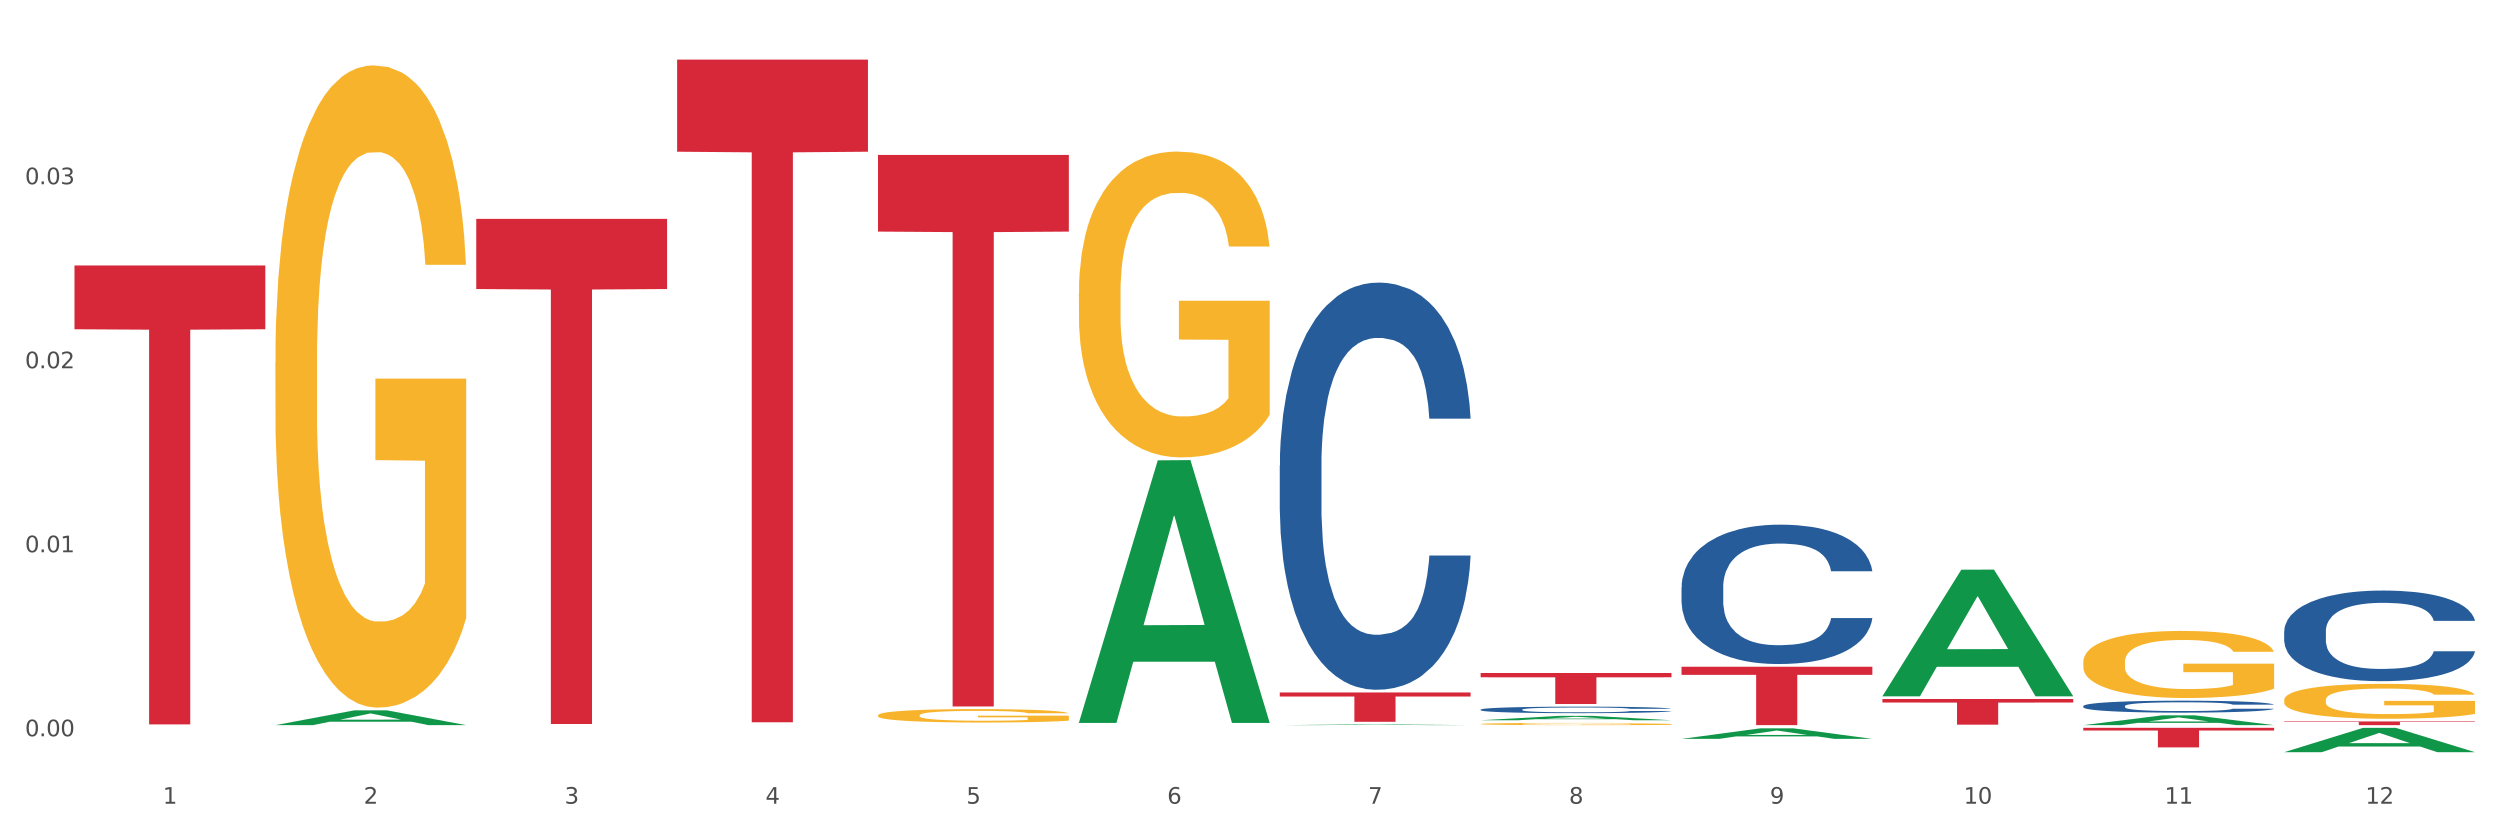
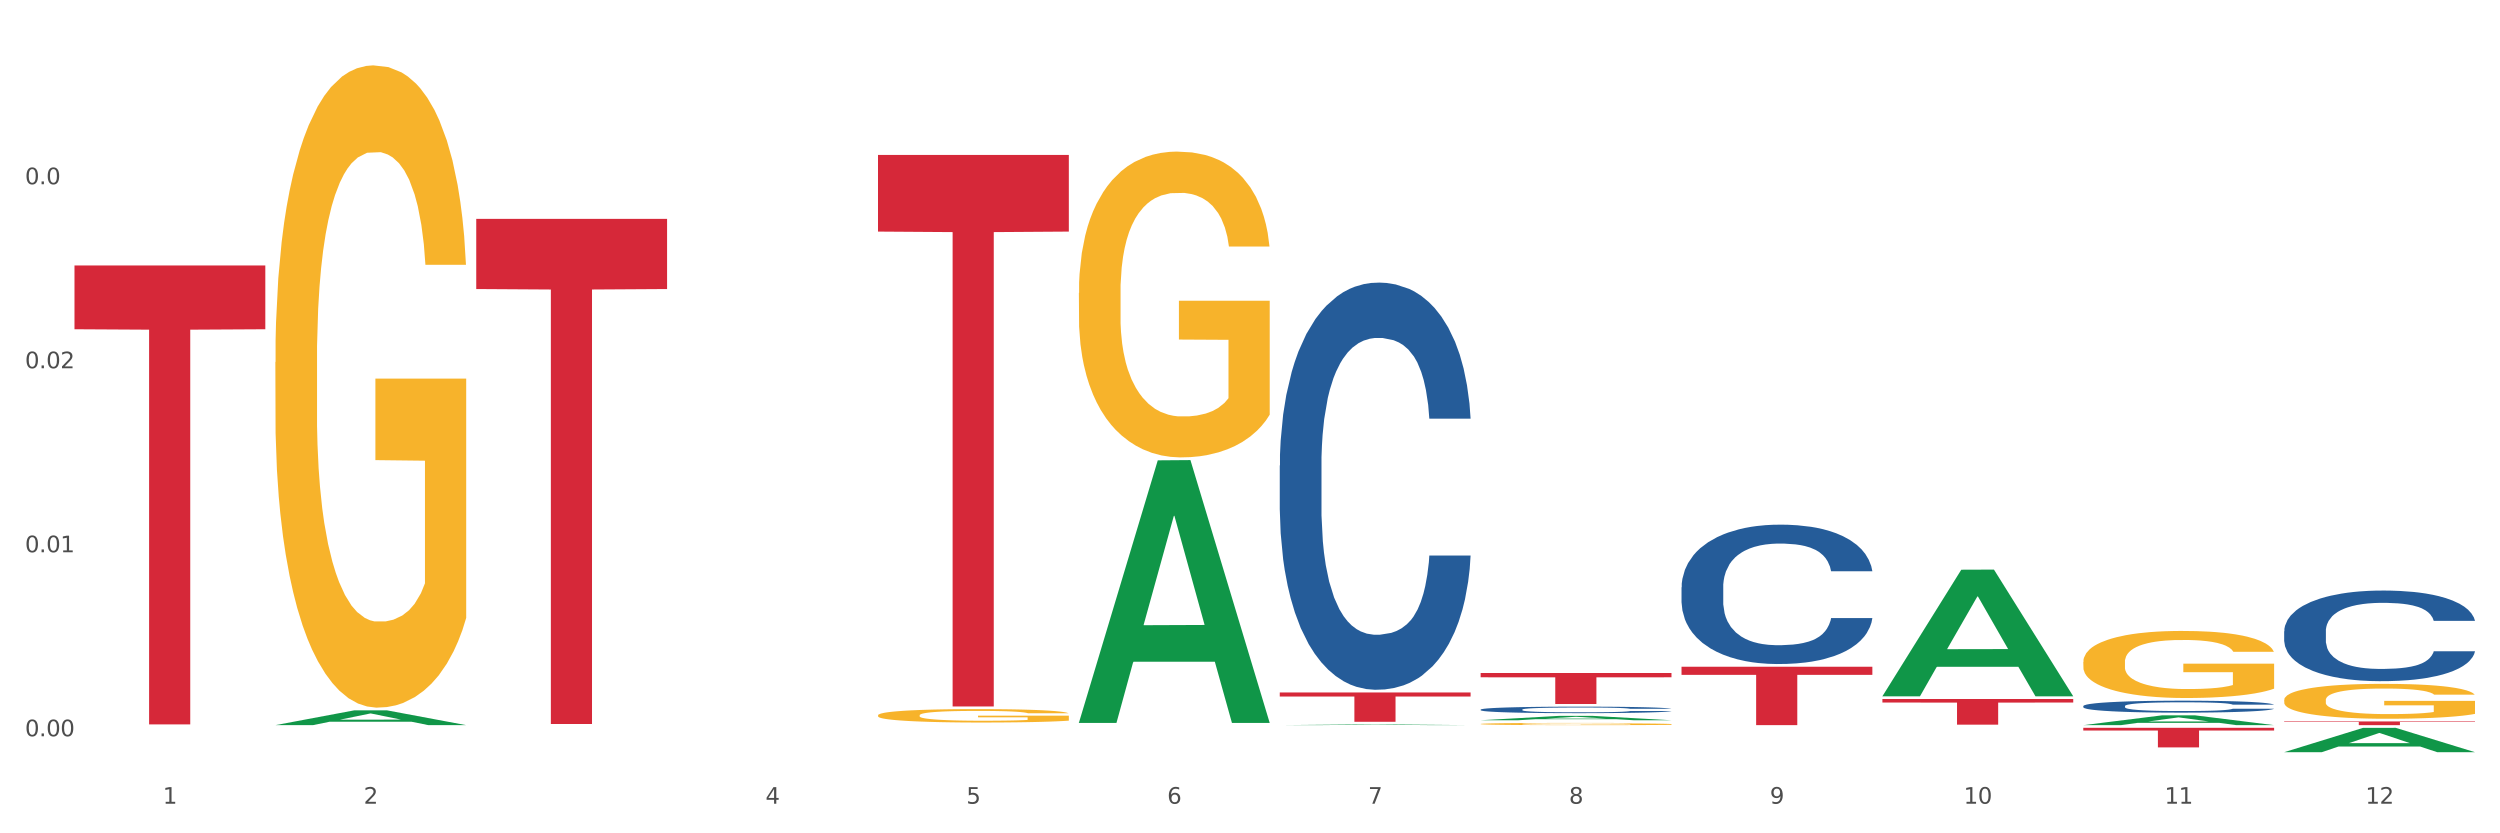
<svg xmlns="http://www.w3.org/2000/svg" xmlns:xlink="http://www.w3.org/1999/xlink" width="1080pt" height="360pt" viewBox="0 0 1080 360" version="1.1">
  <rect x="0" y="0" width="1080" height="360" fill="#333333" stroke="none" />
  <defs>
    <style type="text/css">*{stroke-linejoin: round; stroke-linecap: butt}</style>
  </defs>
  <g id="figure_1">
    <g id="patch_1">
      <path d="M 0 360  L 1080 360  L 1080 0  L 0 0  z " style="fill: #ffffff; stroke: #ffffff; stroke-linejoin: miter" />
    </g>
    <g id="axes_1">
      <g id="matplotlib.axis_1">
        <g id="xtick_1">
          <g id="text_1">
            <g style="fill: #4d4d4d" transform="translate(70.342 347.204) scale(0.096 -0.096)">
              <defs>
                <path id="DejaVuSans-31" d="M 794 531  L 1825 531  L 1825 4091  L 703 3866  L 703 4441  L 1819 4666  L 2450 4666  L 2450 531  L 3481 531  L 3481 0  L 794 0  L 794 531  z " transform="scale(0.016)" />
              </defs>
              <use xlink:href="#DejaVuSans-31" />
            </g>
          </g>
        </g>
        <g id="xtick_2">
          <g id="text_2">
            <g style="fill: #4d4d4d" transform="translate(157.122 347.204) scale(0.096 -0.096)">
              <defs>
                <path id="DejaVuSans-32" d="M 1228 531  L 3431 531  L 3431 0  L 469 0  L 469 531  Q 828 903 1448 1529  Q 2069 2156 2228 2338  Q 2531 2678 2651 2914  Q 2772 3150 2772 3378  Q 2772 3750 2511 3984  Q 2250 4219 1831 4219  Q 1534 4219 1204 4116  Q 875 4013 500 3803  L 500 4441  Q 881 4594 1212 4672  Q 1544 4750 1819 4750  Q 2544 4750 2975 4387  Q 3406 4025 3406 3419  Q 3406 3131 3298 2873  Q 3191 2616 2906 2266  Q 2828 2175 2409 1742  Q 1991 1309 1228 531  z " transform="scale(0.016)" />
              </defs>
              <use xlink:href="#DejaVuSans-32" />
            </g>
          </g>
        </g>
        <g id="xtick_3">
          <g id="text_3">
            <g style="fill: #4d4d4d" transform="translate(243.902 347.204) scale(0.096 -0.096)">
              <defs>
-                 <path id="DejaVuSans-33" d="M 2597 2516  Q 3050 2419 3304 2112  Q 3559 1806 3559 1356  Q 3559 666 3084 287  Q 2609 -91 1734 -91  Q 1441 -91 1130 -33  Q 819 25 488 141  L 488 750  Q 750 597 1062 519  Q 1375 441 1716 441  Q 2309 441 2620 675  Q 2931 909 2931 1356  Q 2931 1769 2642 2001  Q 2353 2234 1838 2234  L 1294 2234  L 1294 2753  L 1863 2753  Q 2328 2753 2575 2939  Q 2822 3125 2822 3475  Q 2822 3834 2567 4026  Q 2313 4219 1838 4219  Q 1578 4219 1281 4162  Q 984 4106 628 3988  L 628 4550  Q 988 4650 1302 4700  Q 1616 4750 1894 4750  Q 2613 4750 3031 4423  Q 3450 4097 3450 3541  Q 3450 3153 3228 2886  Q 3006 2619 2597 2516  z " transform="scale(0.016)" />
-               </defs>
+                 </defs>
              <use xlink:href="#DejaVuSans-33" />
            </g>
          </g>
        </g>
        <g id="xtick_4">
          <g id="text_4">
            <g style="fill: #4d4d4d" transform="translate(330.683 347.204) scale(0.096 -0.096)">
              <defs>
                <path id="DejaVuSans-34" d="M 2419 4116  L 825 1625  L 2419 1625  L 2419 4116  z M 2253 4666  L 3047 4666  L 3047 1625  L 3713 1625  L 3713 1100  L 3047 1100  L 3047 0  L 2419 0  L 2419 1100  L 313 1100  L 313 1709  L 2253 4666  z " transform="scale(0.016)" />
              </defs>
              <use xlink:href="#DejaVuSans-34" />
            </g>
          </g>
        </g>
        <g id="xtick_5">
          <g id="text_5">
            <g style="fill: #4d4d4d" transform="translate(417.463 347.204) scale(0.096 -0.096)">
              <defs>
                <path id="DejaVuSans-35" d="M 691 4666  L 3169 4666  L 3169 4134  L 1269 4134  L 1269 2991  Q 1406 3038 1543 3061  Q 1681 3084 1819 3084  Q 2600 3084 3056 2656  Q 3513 2228 3513 1497  Q 3513 744 3044 326  Q 2575 -91 1722 -91  Q 1428 -91 1123 -41  Q 819 9 494 109  L 494 744  Q 775 591 1075 516  Q 1375 441 1709 441  Q 2250 441 2565 725  Q 2881 1009 2881 1497  Q 2881 1984 2565 2268  Q 2250 2553 1709 2553  Q 1456 2553 1204 2497  Q 953 2441 691 2322  L 691 4666  z " transform="scale(0.016)" />
              </defs>
              <use xlink:href="#DejaVuSans-35" />
            </g>
          </g>
        </g>
        <g id="xtick_6">
          <g id="text_6">
            <g style="fill: #4d4d4d" transform="translate(504.243 347.204) scale(0.096 -0.096)">
              <defs>
                <path id="DejaVuSans-36" d="M 2113 2584  Q 1688 2584 1439 2293  Q 1191 2003 1191 1497  Q 1191 994 1439 701  Q 1688 409 2113 409  Q 2538 409 2786 701  Q 3034 994 3034 1497  Q 3034 2003 2786 2293  Q 2538 2584 2113 2584  z M 3366 4563  L 3366 3988  Q 3128 4100 2886 4159  Q 2644 4219 2406 4219  Q 1781 4219 1451 3797  Q 1122 3375 1075 2522  Q 1259 2794 1537 2939  Q 1816 3084 2150 3084  Q 2853 3084 3261 2657  Q 3669 2231 3669 1497  Q 3669 778 3244 343  Q 2819 -91 2113 -91  Q 1303 -91 875 529  Q 447 1150 447 2328  Q 447 3434 972 4092  Q 1497 4750 2381 4750  Q 2619 4750 2861 4703  Q 3103 4656 3366 4563  z " transform="scale(0.016)" />
              </defs>
              <use xlink:href="#DejaVuSans-36" />
            </g>
          </g>
        </g>
        <g id="xtick_7">
          <g id="text_7">
            <g style="fill: #4d4d4d" transform="translate(591.024 347.204) scale(0.096 -0.096)">
              <defs>
                <path id="DejaVuSans-37" d="M 525 4666  L 3525 4666  L 3525 4397  L 1831 0  L 1172 0  L 2766 4134  L 525 4134  L 525 4666  z " transform="scale(0.016)" />
              </defs>
              <use xlink:href="#DejaVuSans-37" />
            </g>
          </g>
        </g>
        <g id="xtick_8">
          <g id="text_8">
            <g style="fill: #4d4d4d" transform="translate(677.804 347.204) scale(0.096 -0.096)">
              <defs>
                <path id="DejaVuSans-38" d="M 2034 2216  Q 1584 2216 1326 1975  Q 1069 1734 1069 1313  Q 1069 891 1326 650  Q 1584 409 2034 409  Q 2484 409 2743 651  Q 3003 894 3003 1313  Q 3003 1734 2745 1975  Q 2488 2216 2034 2216  z M 1403 2484  Q 997 2584 770 2862  Q 544 3141 544 3541  Q 544 4100 942 4425  Q 1341 4750 2034 4750  Q 2731 4750 3128 4425  Q 3525 4100 3525 3541  Q 3525 3141 3298 2862  Q 3072 2584 2669 2484  Q 3125 2378 3379 2068  Q 3634 1759 3634 1313  Q 3634 634 3220 271  Q 2806 -91 2034 -91  Q 1263 -91 848 271  Q 434 634 434 1313  Q 434 1759 690 2068  Q 947 2378 1403 2484  z M 1172 3481  Q 1172 3119 1398 2916  Q 1625 2713 2034 2713  Q 2441 2713 2670 2916  Q 2900 3119 2900 3481  Q 2900 3844 2670 4047  Q 2441 4250 2034 4250  Q 1625 4250 1398 4047  Q 1172 3844 1172 3481  z " transform="scale(0.016)" />
              </defs>
              <use xlink:href="#DejaVuSans-38" />
            </g>
          </g>
        </g>
        <g id="xtick_9">
          <g id="text_9">
            <g style="fill: #4d4d4d" transform="translate(764.584 347.204) scale(0.096 -0.096)">
              <defs>
                <path id="DejaVuSans-39" d="M 703 97  L 703 672  Q 941 559 1184 500  Q 1428 441 1663 441  Q 2288 441 2617 861  Q 2947 1281 2994 2138  Q 2813 1869 2534 1725  Q 2256 1581 1919 1581  Q 1219 1581 811 2004  Q 403 2428 403 3163  Q 403 3881 828 4315  Q 1253 4750 1959 4750  Q 2769 4750 3195 4129  Q 3622 3509 3622 2328  Q 3622 1225 3098 567  Q 2575 -91 1691 -91  Q 1453 -91 1209 -44  Q 966 3 703 97  z M 1959 2075  Q 2384 2075 2632 2365  Q 2881 2656 2881 3163  Q 2881 3666 2632 3958  Q 2384 4250 1959 4250  Q 1534 4250 1286 3958  Q 1038 3666 1038 3163  Q 1038 2656 1286 2365  Q 1534 2075 1959 2075  z " transform="scale(0.016)" />
              </defs>
              <use xlink:href="#DejaVuSans-39" />
            </g>
          </g>
        </g>
        <g id="xtick_10">
          <g id="text_10">
            <g style="fill: #4d4d4d" transform="translate(848.311 347.204) scale(0.096 -0.096)">
              <defs>
                <path id="DejaVuSans-30" d="M 2034 4250  Q 1547 4250 1301 3770  Q 1056 3291 1056 2328  Q 1056 1369 1301 889  Q 1547 409 2034 409  Q 2525 409 2770 889  Q 3016 1369 3016 2328  Q 3016 3291 2770 3770  Q 2525 4250 2034 4250  z M 2034 4750  Q 2819 4750 3233 4129  Q 3647 3509 3647 2328  Q 3647 1150 3233 529  Q 2819 -91 2034 -91  Q 1250 -91 836 529  Q 422 1150 422 2328  Q 422 3509 836 4129  Q 1250 4750 2034 4750  z " transform="scale(0.016)" />
              </defs>
              <use xlink:href="#DejaVuSans-31" />
              <use xlink:href="#DejaVuSans-30" transform="translate(63.623 0)" />
            </g>
          </g>
        </g>
        <g id="xtick_11">
          <g id="text_11">
            <g style="fill: #4d4d4d" transform="translate(935.091 347.204) scale(0.096 -0.096)">
              <use xlink:href="#DejaVuSans-31" />
              <use xlink:href="#DejaVuSans-31" transform="translate(63.623 0)" />
            </g>
          </g>
        </g>
        <g id="xtick_12">
          <g id="text_12">
            <g style="fill: #4d4d4d" transform="translate(1021.871 347.204) scale(0.096 -0.096)">
              <use xlink:href="#DejaVuSans-31" />
              <use xlink:href="#DejaVuSans-32" transform="translate(63.623 0)" />
            </g>
          </g>
        </g>
        <g id="xtick_13" />
        <g id="xtick_14" />
        <g id="xtick_15" />
        <g id="xtick_16" />
        <g id="xtick_17" />
        <g id="xtick_18" />
        <g id="xtick_19" />
        <g id="xtick_20" />
        <g id="xtick_21" />
        <g id="xtick_22" />
        <g id="xtick_23" />
      </g>
      <g id="matplotlib.axis_2">
        <g id="ytick_1">
          <g id="text_13">
            <g style="fill: #4d4d4d" transform="translate(10.8 318.07) scale(0.096 -0.096)">
              <defs>
                <path id="DejaVuSans-2e" d="M 684 794  L 1344 794  L 1344 0  L 684 0  L 684 794  z " transform="scale(0.016)" />
              </defs>
              <use xlink:href="#DejaVuSans-30" />
              <use xlink:href="#DejaVuSans-2e" transform="translate(63.623 0)" />
              <use xlink:href="#DejaVuSans-30" transform="translate(95.41 0)" />
              <use xlink:href="#DejaVuSans-30" transform="translate(159.033 0)" />
            </g>
          </g>
        </g>
        <g id="ytick_2">
          <g id="text_14">
            <g style="fill: #4d4d4d" transform="translate(10.8 238.578) scale(0.096 -0.096)">
              <use xlink:href="#DejaVuSans-30" />
              <use xlink:href="#DejaVuSans-2e" transform="translate(63.623 0)" />
              <use xlink:href="#DejaVuSans-30" transform="translate(95.41 0)" />
              <use xlink:href="#DejaVuSans-31" transform="translate(159.033 0)" />
            </g>
          </g>
        </g>
        <g id="ytick_3">
          <g id="text_15">
            <g style="fill: #4d4d4d" transform="translate(10.8 159.087) scale(0.096 -0.096)">
              <use xlink:href="#DejaVuSans-30" />
              <use xlink:href="#DejaVuSans-2e" transform="translate(63.623 0)" />
              <use xlink:href="#DejaVuSans-30" transform="translate(95.41 0)" />
              <use xlink:href="#DejaVuSans-32" transform="translate(159.033 0)" />
            </g>
          </g>
        </g>
        <g id="ytick_4">
          <g id="text_16">
            <g style="fill: #4d4d4d" transform="translate(10.8 79.596) scale(0.096 -0.096)">
              <use xlink:href="#DejaVuSans-30" />
              <use xlink:href="#DejaVuSans-2e" transform="translate(63.623 0)" />
              <use xlink:href="#DejaVuSans-30" transform="translate(95.41 0)" />
              <use xlink:href="#DejaVuSans-33" transform="translate(159.033 0)" />
            </g>
          </g>
        </g>
        <g id="ytick_5" />
        <g id="ytick_6" />
        <g id="ytick_7" />
        <g id="ytick_8" />
      </g>
      <g id="PolyCollection_1">
        <path d="M 118.955 313.256  L 119.04 313.25  L 153.037 306.869  L 167.145 306.863  L 201.397 313.268  L 185.078 313.268  L 177.684 311.776  L 142.583 311.776  L 142.328 311.801  L 135.189 313.268  L 118.955 313.268  L 118.955 313.256  L 147.002 310.886  L 173.265 310.88  L 160.261 308.228  L 160.091 308.216  L 159.921 308.234  L 146.917 310.88  L 147.002 310.886  L 118.955 313.256  z " clip-path="url(#pc59e3d3c7c)" style="fill: #109648" />
        <path d="M 899.978 314.423  L 982.42 314.423  L 982.42 315.597  L 949.99 315.605  L 949.99 322.874  L 932.213 322.874  L 932.213 315.605  L 899.978 315.597  L 899.978 314.431  L 899.978 314.423  z " clip-path="url(#pc59e3d3c7c)" style="fill: #d62839" />
        <path d="M 813.198 301.959  L 895.639 301.959  L 895.639 303.503  L 863.21 303.513  L 863.21 313.067  L 845.432 313.067  L 845.432 303.513  L 813.198 303.503  L 813.198 301.969  L 813.198 301.959  z " clip-path="url(#pc59e3d3c7c)" style="fill: #d62839" />
        <path d="M 726.418 288.02  L 808.859 288.02  L 808.859 291.529  L 776.429 291.552  L 776.429 313.268  L 758.652 313.268  L 758.652 291.552  L 726.418 291.529  L 726.418 288.044  L 726.418 288.02  z " clip-path="url(#pc59e3d3c7c)" style="fill: #d62839" />
        <path d="M 639.637 290.733  L 722.079 290.733  L 722.079 292.593  L 689.649 292.606  L 689.649 304.116  L 671.872 304.116  L 671.872 292.606  L 639.637 292.593  L 639.637 290.746  L 639.637 290.733  z " clip-path="url(#pc59e3d3c7c)" style="fill: #d62839" />
        <path d="M 552.857 299.146  L 635.298 299.146  L 635.298 300.905  L 602.869 300.917  L 602.869 311.805  L 585.091 311.805  L 585.091 300.917  L 552.857 300.905  L 552.857 299.157  L 552.857 299.146  z " clip-path="url(#pc59e3d3c7c)" style="fill: #d62839" />
        <path d="M 379.296 66.939  L 461.738 66.939  L 461.738 100.046  L 429.308 100.27  L 429.308 305.179  L 411.531 305.179  L 411.531 100.27  L 379.296 100.046  L 379.296 67.162  L 379.296 66.939  z " clip-path="url(#pc59e3d3c7c)" style="fill: #d62839" />
-         <path d="M 292.516 25.759  L 374.957 25.759  L 374.957 65.54  L 342.528 65.809  L 342.528 312.019  L 324.75 312.019  L 324.75 65.809  L 292.516 65.54  L 292.516 26.028  L 292.516 25.759  z " clip-path="url(#pc59e3d3c7c)" style="fill: #d62839" />
        <path d="M 205.736 94.538  L 288.177 94.538  L 288.177 124.864  L 255.747 125.069  L 255.747 312.758  L 237.97 312.758  L 237.97 125.069  L 205.736 124.864  L 205.736 94.743  L 205.736 94.538  z " clip-path="url(#pc59e3d3c7c)" style="fill: #d62839" />
        <path d="M 986.759 311.661  L 1069.2 311.661  L 1069.2 311.885  L 1036.77 311.886  L 1036.77 313.268  L 1018.993 313.268  L 1018.993 311.886  L 986.759 311.885  L 986.759 311.663  L 986.759 311.661  z " clip-path="url(#pc59e3d3c7c)" style="fill: #d62839" />
        <path d="M 32.175 114.682  L 114.616 114.682  L 114.616 142.235  L 82.187 142.421  L 82.187 312.952  L 64.409 312.952  L 64.409 142.421  L 32.175 142.235  L 32.175 114.868  L 32.175 114.682  z " clip-path="url(#pc59e3d3c7c)" style="fill: #d62839" />
        <path d="M 899.978 285.957  L 900.076 285.93  L 900.076 284.977  L 900.27 284.157  L 901.244 282.172  L 902.704 280.532  L 903.774 279.658  L 904.845 278.944  L 906.11 278.229  L 907.668 277.488  L 910.49 276.403  L 912.242 275.848  L 914.384 275.266  L 918.277 274.419  L 921.1 273.942  L 924.02 273.546  L 928.789 273.069  L 931.904 272.858  L 935.213 272.699  L 939.204 272.593  L 942.221 272.566  L 948.84 272.646  L 954.485 272.884  L 957.21 273.069  L 960.714 273.387  L 962.564 273.598  L 965.581 274.022  L 968.696 274.578  L 970.837 275.054  L 974.049 275.954  L 976.482 276.853  L 978.721 277.965  L 979.889 278.732  L 980.765 279.447  L 981.544 280.267  L 982.322 281.564  L 964.802 281.564  L 964.121 280.638  L 963.05 279.764  L 961.493 278.917  L 960.13 278.388  L 957.794 277.727  L 955.653 277.303  L 953.414 276.986  L 950.689 276.721  L 948.548 276.589  L 945.53 276.483  L 939.593 276.509  L 935.602 276.721  L 932.877 276.986  L 931.125 277.224  L 929.568 277.488  L 927.816 277.859  L 925.772 278.415  L 924.312 278.917  L 922.852 279.553  L 921.684 280.188  L 920.613 280.929  L 919.737 281.722  L 919.056 282.543  L 918.472 283.548  L 917.985 285.216  L 917.985 288.841  L 918.18 289.661  L 918.666 290.746  L 919.25 291.567  L 920.224 292.546  L 921.1 293.207  L 922.754 294.16  L 924.604 294.954  L 926.064 295.457  L 927.524 295.88  L 930.054 296.462  L 932.877 296.939  L 935.31 297.23  L 938.62 297.494  L 940.858 297.6  L 942.805 297.653  L 947.574 297.653  L 950.981 297.574  L 954.777 297.388  L 957.697 297.15  L 960.13 296.859  L 962.856 296.383  L 964.608 295.933  L 964.608 290.402  L 943.194 290.376  L 943.194 286.697  L 982.42 286.697  L 982.42 297.494  L 980.765 298.05  L 978.916 298.553  L 976.969 299.003  L 974.049 299.558  L 970.545 300.088  L 967.43 300.458  L 964.121 300.776  L 960.228 301.067  L 955.166 301.331  L 952.052 301.437  L 948.158 301.517  L 943.584 301.543  L 939.593 301.49  L 935.7 301.358  L 931.612 301.12  L 927.621 300.776  L 924.604 300.432  L 921.586 300.008  L 918.374 299.452  L 915.844 298.923  L 913.897 298.447  L 911.756 297.838  L 909.42 297.044  L 907.668 296.33  L 906.11 295.589  L 904.456 294.636  L 903.288 293.816  L 902.12 292.784  L 901.438 292.016  L 900.66 290.826  L 900.076 289.158  L 899.978 285.957  z " clip-path="url(#pc59e3d3c7c)" style="fill: #f7b32b" />
        <path d="M 639.637 312.749  L 639.735 312.748  L 639.735 312.716  L 639.929 312.689  L 640.903 312.623  L 642.363 312.569  L 643.433 312.539  L 644.504 312.516  L 645.769 312.492  L 647.327 312.467  L 650.149 312.431  L 651.901 312.413  L 654.043 312.393  L 657.936 312.365  L 660.759 312.349  L 663.679 312.336  L 668.448 312.32  L 671.563 312.313  L 674.872 312.308  L 678.863 312.304  L 681.88 312.303  L 688.499 312.306  L 694.144 312.314  L 696.869 312.32  L 700.373 312.331  L 702.223 312.338  L 705.24 312.352  L 708.355 312.37  L 710.496 312.386  L 713.708 312.416  L 716.141 312.446  L 718.38 312.483  L 719.548 312.509  L 720.424 312.532  L 721.203 312.56  L 721.981 312.603  L 704.461 312.603  L 703.78 312.572  L 702.709 312.543  L 701.152 312.515  L 699.789 312.497  L 697.453 312.475  L 695.312 312.461  L 693.073 312.45  L 690.348 312.442  L 688.207 312.437  L 685.189 312.434  L 679.252 312.435  L 675.261 312.442  L 672.536 312.45  L 670.784 312.458  L 669.227 312.467  L 667.475 312.48  L 665.431 312.498  L 663.971 312.515  L 662.511 312.536  L 661.343 312.557  L 660.272 312.582  L 659.396 312.608  L 658.715 312.635  L 658.131 312.669  L 657.644 312.724  L 657.644 312.845  L 657.839 312.872  L 658.325 312.909  L 658.909 312.936  L 659.883 312.968  L 660.759 312.99  L 662.413 313.022  L 664.263 313.049  L 665.723 313.065  L 667.183 313.079  L 669.713 313.099  L 672.536 313.115  L 674.969 313.124  L 678.279 313.133  L 680.517 313.137  L 682.464 313.138  L 687.233 313.138  L 690.64 313.136  L 694.436 313.13  L 697.356 313.122  L 699.789 313.112  L 702.515 313.096  L 704.267 313.081  L 704.267 312.897  L 682.853 312.896  L 682.853 312.774  L 722.079 312.774  L 722.079 313.133  L 720.424 313.152  L 718.575 313.168  L 716.628 313.183  L 713.708 313.202  L 710.204 313.219  L 707.089 313.232  L 703.78 313.242  L 699.887 313.252  L 694.825 313.261  L 691.711 313.264  L 687.817 313.267  L 683.243 313.268  L 679.252 313.266  L 675.359 313.262  L 671.271 313.254  L 667.28 313.242  L 664.263 313.231  L 661.245 313.217  L 658.033 313.198  L 655.503 313.181  L 653.556 313.165  L 651.415 313.145  L 649.079 313.118  L 647.327 313.094  L 645.769 313.07  L 644.115 313.038  L 642.947 313.011  L 641.779 312.976  L 641.097 312.951  L 640.319 312.911  L 639.735 312.856  L 639.637 312.749  z " clip-path="url(#pc59e3d3c7c)" style="fill: #f7b32b" />
        <path d="M 466.077 126.534  L 466.174 126.414  L 466.174 122.07  L 466.369 118.33  L 467.342 109.28  L 468.802 101.8  L 469.873 97.818  L 470.943 94.56  L 472.209 91.303  L 473.766 87.924  L 476.589 82.977  L 478.341 80.444  L 480.482 77.789  L 484.375 73.928  L 487.198 71.756  L 490.118 69.946  L 494.887 67.775  L 498.002 66.809  L 501.311 66.085  L 505.302 65.603  L 508.319 65.482  L 514.938 65.844  L 520.583 66.93  L 523.309 67.775  L 526.813 69.223  L 528.662 70.188  L 531.679 72.118  L 534.794 74.652  L 536.935 76.824  L 540.147 80.926  L 542.581 85.029  L 544.819 90.096  L 545.987 93.595  L 546.863 96.853  L 547.642 100.593  L 548.421 106.505  L 530.901 106.505  L 530.219 102.282  L 529.149 98.301  L 527.591 94.44  L 526.229 92.027  L 523.893 89.01  L 521.751 87.08  L 519.513 85.632  L 516.787 84.425  L 514.646 83.822  L 511.629 83.339  L 505.691 83.46  L 501.701 84.425  L 498.975 85.632  L 497.223 86.718  L 495.666 87.924  L 493.914 89.613  L 491.87 92.147  L 490.41 94.44  L 488.95 97.335  L 487.782 100.231  L 486.711 103.61  L 485.835 107.229  L 485.154 110.97  L 484.57 115.555  L 484.083 123.156  L 484.083 139.686  L 484.278 143.426  L 484.765 148.373  L 485.349 152.114  L 486.322 156.578  L 487.198 159.594  L 488.853 163.938  L 490.702 167.558  L 492.162 169.85  L 493.622 171.781  L 496.153 174.435  L 498.975 176.607  L 501.409 177.934  L 504.718 179.141  L 506.957 179.623  L 508.903 179.865  L 513.673 179.865  L 517.079 179.503  L 520.875 178.658  L 523.795 177.572  L 526.229 176.245  L 528.954 174.073  L 530.706 172.022  L 530.706 146.805  L 509.293 146.684  L 509.293 129.913  L 548.518 129.913  L 548.518 179.141  L 546.863 181.674  L 545.014 183.967  L 543.067 186.018  L 540.147 188.552  L 536.643 190.965  L 533.529 192.654  L 530.219 194.102  L 526.326 195.429  L 521.265 196.636  L 518.15 197.118  L 514.257 197.48  L 509.682 197.601  L 505.691 197.36  L 501.798 196.756  L 497.71 195.671  L 493.719 194.102  L 490.702 192.533  L 487.685 190.603  L 484.473 188.069  L 481.942 185.656  L 479.995 183.484  L 477.854 180.709  L 475.518 177.089  L 473.766 173.832  L 472.209 170.453  L 470.554 166.11  L 469.386 162.369  L 468.218 157.664  L 467.537 154.165  L 466.758 148.735  L 466.174 141.134  L 466.077 126.534  z " clip-path="url(#pc59e3d3c7c)" style="fill: #f7b32b" />
        <path d="M 379.296 309.012  L 379.394 309.007  L 379.394 308.816  L 379.588 308.652  L 380.562 308.255  L 382.022 307.927  L 383.092 307.752  L 384.163 307.609  L 385.428 307.467  L 386.986 307.318  L 389.808 307.101  L 391.56 306.99  L 393.702 306.874  L 397.595 306.704  L 400.418 306.609  L 403.338 306.53  L 408.107 306.434  L 411.222 306.392  L 414.531 306.36  L 418.522 306.339  L 421.539 306.334  L 428.158 306.35  L 433.803 306.397  L 436.528 306.434  L 440.032 306.498  L 441.882 306.54  L 444.899 306.625  L 448.014 306.736  L 450.155 306.831  L 453.367 307.011  L 455.8 307.191  L 458.039 307.414  L 459.207 307.567  L 460.083 307.71  L 460.862 307.874  L 461.64 308.133  L 444.12 308.133  L 443.439 307.948  L 442.368 307.774  L 440.811 307.604  L 439.448 307.498  L 437.112 307.366  L 434.971 307.281  L 432.732 307.218  L 430.007 307.165  L 427.866 307.138  L 424.848 307.117  L 418.911 307.123  L 414.92 307.165  L 412.195 307.218  L 410.443 307.265  L 408.886 307.318  L 407.134 307.392  L 405.09 307.504  L 403.63 307.604  L 402.17 307.731  L 401.002 307.858  L 399.931 308.006  L 399.055 308.165  L 398.374 308.329  L 397.79 308.53  L 397.303 308.864  L 397.303 309.589  L 397.498 309.753  L 397.984 309.97  L 398.568 310.134  L 399.542 310.33  L 400.418 310.462  L 402.072 310.653  L 403.922 310.812  L 405.382 310.912  L 406.842 310.997  L 409.372 311.113  L 412.195 311.209  L 414.628 311.267  L 417.938 311.32  L 420.176 311.341  L 422.123 311.352  L 426.892 311.352  L 430.299 311.336  L 434.095 311.299  L 437.015 311.251  L 439.448 311.193  L 442.174 311.097  L 443.926 311.008  L 443.926 309.901  L 422.512 309.896  L 422.512 309.16  L 461.738 309.16  L 461.738 311.32  L 460.083 311.431  L 458.234 311.531  L 456.287 311.621  L 453.367 311.733  L 449.863 311.838  L 446.748 311.913  L 443.439 311.976  L 439.546 312.034  L 434.484 312.087  L 431.37 312.108  L 427.476 312.124  L 422.902 312.13  L 418.911 312.119  L 415.018 312.093  L 410.93 312.045  L 406.939 311.976  L 403.922 311.907  L 400.904 311.823  L 397.692 311.711  L 395.162 311.606  L 393.215 311.51  L 391.074 311.389  L 388.738 311.23  L 386.986 311.087  L 385.428 310.939  L 383.774 310.748  L 382.606 310.584  L 381.438 310.378  L 380.756 310.224  L 379.978 309.986  L 379.394 309.653  L 379.296 309.012  z " clip-path="url(#pc59e3d3c7c)" style="fill: #f7b32b" />
        <path d="M 118.955 156.454  L 119.053 156.201  L 119.053 147.078  L 119.247 139.223  L 120.221 120.217  L 121.681 104.506  L 122.751 96.144  L 123.822 89.302  L 125.087 82.46  L 126.645 75.365  L 129.467 64.976  L 131.219 59.654  L 133.361 54.079  L 137.254 45.97  L 140.077 41.409  L 142.997 37.608  L 147.766 33.047  L 150.881 31.019  L 154.19 29.499  L 158.181 28.485  L 161.198 28.232  L 167.817 28.992  L 173.462 31.273  L 176.187 33.047  L 179.691 36.088  L 181.541 38.115  L 184.558 42.169  L 187.673 47.491  L 189.814 52.052  L 193.026 60.668  L 195.459 69.283  L 197.698 79.926  L 198.866 87.275  L 199.742 94.117  L 200.521 101.972  L 201.299 114.389  L 183.779 114.389  L 183.098 105.52  L 182.027 97.158  L 180.47 89.049  L 179.107 83.981  L 176.771 77.646  L 174.63 73.591  L 172.391 70.55  L 169.666 68.016  L 167.525 66.749  L 164.507 65.736  L 158.57 65.989  L 154.579 68.016  L 151.854 70.55  L 150.102 72.831  L 148.545 75.365  L 146.793 78.913  L 144.749 84.234  L 143.289 89.049  L 141.829 95.13  L 140.661 101.212  L 139.59 108.307  L 138.714 115.91  L 138.033 123.765  L 137.449 133.394  L 136.962 149.359  L 136.962 184.075  L 137.157 191.93  L 137.643 202.32  L 138.227 210.176  L 139.201 219.551  L 140.077 225.887  L 141.731 235.009  L 143.581 242.611  L 145.041 247.426  L 146.501 251.48  L 149.031 257.055  L 151.854 261.616  L 154.287 264.404  L 157.597 266.938  L 159.835 267.951  L 161.782 268.458  L 166.551 268.458  L 169.958 267.698  L 173.754 265.924  L 176.674 263.644  L 179.107 260.856  L 181.833 256.295  L 183.585 251.987  L 183.585 199.026  L 162.171 198.772  L 162.171 163.549  L 201.397 163.549  L 201.397 266.938  L 199.742 272.259  L 197.893 277.074  L 195.946 281.382  L 193.026 286.703  L 189.522 291.771  L 186.407 295.319  L 183.098 298.36  L 179.205 301.147  L 174.143 303.681  L 171.029 304.695  L 167.135 305.455  L 162.561 305.709  L 158.57 305.202  L 154.677 303.935  L 150.589 301.654  L 146.598 298.36  L 143.581 295.066  L 140.563 291.011  L 137.351 285.69  L 134.821 280.622  L 132.874 276.06  L 130.733 270.232  L 128.397 262.63  L 126.645 255.788  L 125.087 248.693  L 123.433 239.57  L 122.265 231.715  L 121.097 221.832  L 120.415 214.483  L 119.637 203.08  L 119.053 187.116  L 118.955 156.454  z " clip-path="url(#pc59e3d3c7c)" style="fill: #f7b32b" />
        <path d="M 986.759 272.708  L 986.856 272.672  L 986.856 271.671  L 987.148 270.312  L 988.22 267.809  L 989.585 265.913  L 991.923 263.696  L 993.19 262.767  L 994.847 261.73  L 998.258 260.049  L 1002.156 258.619  L 1004.884 257.832  L 1006.93 257.331  L 1011.511 256.437  L 1014.142 256.044  L 1016.87 255.722  L 1019.209 255.508  L 1023.107 255.257  L 1026.225 255.15  L 1029.831 255.114  L 1032.852 255.15  L 1036.847 255.293  L 1042.694 255.722  L 1044.935 255.973  L 1047.956 256.402  L 1051.075 256.974  L 1053.608 257.546  L 1056.532 258.368  L 1059.553 259.441  L 1062.476 260.8  L 1064.522 262.051  L 1066.179 263.375  L 1067.641 264.984  L 1068.713 266.736  L 1069.2 268.202  L 1051.367 268.202  L 1050.88 266.879  L 1049.905 265.449  L 1048.931 264.483  L 1047.859 263.696  L 1046.202 262.802  L 1044.74 262.23  L 1042.304 261.551  L 1040.063 261.122  L 1038.211 260.871  L 1035.97 260.657  L 1031.195 260.442  L 1027.784 260.442  L 1025.641 260.514  L 1023.009 260.693  L 1020.768 260.943  L 1018.137 261.372  L 1016.091 261.837  L 1014.044 262.445  L 1012.875 262.874  L 1011.121 263.661  L 1009.951 264.304  L 1008.392 265.413  L 1007.515 266.199  L 1005.956 268.238  L 1005.274 269.74  L 1004.982 270.777  L 1004.787 271.921  L 1004.787 277.499  L 1005.371 280.002  L 1005.859 281.075  L 1006.638 282.291  L 1008.1 283.864  L 1010.244 285.402  L 1012.485 286.51  L 1014.337 287.19  L 1016.091 287.69  L 1017.845 288.084  L 1019.989 288.441  L 1021.743 288.656  L 1024.374 288.87  L 1027.492 288.978  L 1029.928 288.978  L 1034.898 288.799  L 1037.139 288.62  L 1039.283 288.37  L 1041.622 287.976  L 1043.474 287.547  L 1044.546 287.226  L 1046.3 286.546  L 1047.664 285.831  L 1048.833 285.008  L 1049.613 284.293  L 1050.49 283.221  L 1051.172 282.005  L 1051.367 281.361  L 1069.2 281.361  L 1068.81 282.648  L 1068.128 283.9  L 1066.764 285.581  L 1065.692 286.546  L 1064.035 287.726  L 1062.281 288.727  L 1059.845 289.836  L 1057.604 290.658  L 1055.265 291.374  L 1052.731 292.017  L 1048.151 292.911  L 1046.495 293.161  L 1042.986 293.591  L 1040.258 293.841  L 1036.262 294.091  L 1032.17 294.234  L 1027.882 294.27  L 1024.081 294.198  L 1019.891 293.984  L 1017.26 293.769  L 1014.337 293.448  L 1010.926 292.947  L 1007.71 292.339  L 1004.689 291.624  L 1001.863 290.801  L 999.232 289.872  L 995.821 288.334  L 993.288 286.832  L 991.436 285.438  L 990.169 284.258  L 988.903 282.756  L 988.22 281.719  L 987.148 279.216  L 986.759 276.891  L 986.759 272.708  z " clip-path="url(#pc59e3d3c7c)" style="fill: #255c99" />
        <path d="M 899.978 305.018  L 900.076 305.013  L 900.076 304.881  L 900.368 304.702  L 901.44 304.372  L 902.804 304.122  L 905.143 303.83  L 906.41 303.707  L 908.067 303.57  L 911.477 303.349  L 915.375 303.16  L 918.104 303.056  L 920.15 302.99  L 924.73 302.872  L 927.361 302.82  L 930.09 302.778  L 932.429 302.75  L 936.327 302.717  L 939.445 302.702  L 943.051 302.698  L 946.071 302.702  L 950.067 302.721  L 955.914 302.778  L 958.155 302.811  L 961.176 302.867  L 964.294 302.943  L 966.828 303.018  L 969.751 303.127  L 972.772 303.268  L 975.696 303.448  L 977.742 303.613  L 979.399 303.787  L 980.86 303.999  L 981.932 304.231  L 982.42 304.424  L 964.587 304.424  L 964.099 304.249  L 963.125 304.061  L 962.15 303.933  L 961.078 303.83  L 959.422 303.712  L 957.96 303.636  L 955.524 303.547  L 953.283 303.49  L 951.431 303.457  L 949.19 303.429  L 944.415 303.4  L 941.004 303.4  L 938.86 303.41  L 936.229 303.433  L 933.988 303.466  L 931.357 303.523  L 929.31 303.584  L 927.264 303.665  L 926.095 303.721  L 924.34 303.825  L 923.171 303.91  L 921.612 304.056  L 920.735 304.16  L 919.176 304.429  L 918.494 304.627  L 918.201 304.764  L 918.006 304.914  L 918.006 305.65  L 918.591 305.98  L 919.078 306.122  L 919.858 306.282  L 921.32 306.49  L 923.463 306.693  L 925.705 306.839  L 927.556 306.928  L 929.31 306.994  L 931.064 307.046  L 933.208 307.093  L 934.962 307.122  L 937.593 307.15  L 940.712 307.164  L 943.148 307.164  L 948.118 307.141  L 950.359 307.117  L 952.503 307.084  L 954.842 307.032  L 956.693 306.976  L 957.765 306.933  L 959.519 306.843  L 960.884 306.749  L 962.053 306.641  L 962.833 306.546  L 963.71 306.405  L 964.392 306.244  L 964.587 306.16  L 982.42 306.16  L 982.03 306.329  L 981.348 306.494  L 979.983 306.716  L 978.912 306.843  L 977.255 306.999  L 975.501 307.131  L 973.065 307.277  L 970.823 307.386  L 968.485 307.48  L 965.951 307.565  L 961.371 307.683  L 959.714 307.716  L 956.206 307.773  L 953.477 307.806  L 949.482 307.839  L 945.389 307.858  L 941.102 307.862  L 937.301 307.853  L 933.111 307.825  L 930.48 307.796  L 927.556 307.754  L 924.146 307.688  L 920.93 307.608  L 917.909 307.513  L 915.083 307.405  L 912.452 307.282  L 909.041 307.079  L 906.507 306.881  L 904.656 306.697  L 903.389 306.542  L 902.122 306.344  L 901.44 306.207  L 900.368 305.877  L 899.978 305.57  L 899.978 305.018  z " clip-path="url(#pc59e3d3c7c)" style="fill: #255c99" />
        <path d="M 726.418 253.704  L 726.515 253.649  L 726.515 252.109  L 726.807 250.019  L 727.879 246.169  L 729.244 243.255  L 731.582 239.845  L 732.849 238.415  L 734.506 236.82  L 737.917 234.236  L 741.815 232.036  L 744.543 230.826  L 746.589 230.056  L 751.17 228.681  L 753.801 228.076  L 756.529 227.581  L 758.868 227.251  L 762.766 226.866  L 765.884 226.701  L 769.49 226.646  L 772.511 226.701  L 776.506 226.921  L 782.353 227.581  L 784.594 227.966  L 787.615 228.626  L 790.734 229.506  L 793.267 230.386  L 796.191 231.651  L 799.212 233.301  L 802.135 235.391  L 804.181 237.315  L 805.838 239.35  L 807.3 241.825  L 808.372 244.52  L 808.859 246.774  L 791.026 246.774  L 790.539 244.74  L 789.564 242.54  L 788.59 241.055  L 787.518 239.845  L 785.861 238.47  L 784.399 237.59  L 781.963 236.545  L 779.722 235.886  L 777.87 235.501  L 775.629 235.171  L 770.854 234.841  L 767.443 234.841  L 765.3 234.951  L 762.668 235.226  L 760.427 235.611  L 757.796 236.27  L 755.75 236.985  L 753.703 237.92  L 752.534 238.58  L 750.78 239.79  L 749.61 240.78  L 748.051 242.485  L 747.174 243.695  L 745.615 246.829  L 744.933 249.139  L 744.641 250.734  L 744.446 252.494  L 744.446 261.073  L 745.03 264.923  L 745.518 266.572  L 746.297 268.442  L 747.759 270.862  L 749.903 273.227  L 752.144 274.931  L 753.996 275.976  L 755.75 276.746  L 757.504 277.351  L 759.648 277.901  L 761.402 278.231  L 764.033 278.561  L 767.151 278.726  L 769.587 278.726  L 774.557 278.451  L 776.798 278.176  L 778.942 277.791  L 781.281 277.186  L 783.133 276.526  L 784.205 276.031  L 785.959 274.986  L 787.323 273.887  L 788.492 272.622  L 789.272 271.522  L 790.149 269.872  L 790.831 268.002  L 791.026 267.012  L 808.859 267.012  L 808.469 268.992  L 807.787 270.917  L 806.423 273.502  L 805.351 274.986  L 803.694 276.801  L 801.94 278.341  L 799.504 280.046  L 797.263 281.311  L 794.924 282.411  L 792.39 283.401  L 787.81 284.775  L 786.154 285.16  L 782.645 285.82  L 779.917 286.205  L 775.921 286.59  L 771.829 286.81  L 767.541 286.865  L 763.74 286.755  L 759.55 286.425  L 756.919 286.095  L 753.996 285.6  L 750.585 284.83  L 747.369 283.896  L 744.348 282.796  L 741.522 281.531  L 738.891 280.101  L 735.48 277.736  L 732.947 275.426  L 731.095 273.282  L 729.828 271.467  L 728.562 269.157  L 727.879 267.562  L 726.807 263.713  L 726.418 260.138  L 726.418 253.704  z " clip-path="url(#pc59e3d3c7c)" style="fill: #255c99" />
        <path d="M 986.759 302.394  L 986.856 302.38  L 986.856 301.884  L 987.051 301.457  L 988.024 300.424  L 989.484 299.571  L 990.555 299.116  L 991.625 298.744  L 992.891 298.372  L 994.448 297.987  L 997.271 297.422  L 999.023 297.133  L 1001.164 296.83  L 1005.057 296.389  L 1007.88 296.141  L 1010.8 295.934  L 1015.569 295.686  L 1018.684 295.576  L 1021.993 295.493  L 1025.984 295.438  L 1029.001 295.425  L 1035.62 295.466  L 1041.265 295.59  L 1043.991 295.686  L 1047.495 295.852  L 1049.344 295.962  L 1052.361 296.182  L 1055.476 296.471  L 1057.617 296.719  L 1060.829 297.188  L 1063.263 297.656  L 1065.501 298.234  L 1066.669 298.634  L 1067.545 299.006  L 1068.324 299.433  L 1069.103 300.108  L 1051.583 300.108  L 1050.901 299.626  L 1049.831 299.171  L 1048.273 298.73  L 1046.911 298.455  L 1044.575 298.11  L 1042.433 297.89  L 1040.195 297.725  L 1037.469 297.587  L 1035.328 297.518  L 1032.311 297.463  L 1026.373 297.477  L 1022.383 297.587  L 1019.657 297.725  L 1017.905 297.849  L 1016.348 297.987  L 1014.596 298.179  L 1012.552 298.469  L 1011.092 298.73  L 1009.632 299.061  L 1008.464 299.391  L 1007.393 299.777  L 1006.517 300.19  L 1005.836 300.617  L 1005.252 301.141  L 1004.765 302.008  L 1004.765 303.895  L 1004.96 304.322  L 1005.447 304.887  L 1006.031 305.314  L 1007.004 305.824  L 1007.88 306.168  L 1009.535 306.664  L 1011.384 307.077  L 1012.844 307.339  L 1014.304 307.559  L 1016.835 307.862  L 1019.657 308.11  L 1022.091 308.262  L 1025.4 308.399  L 1027.639 308.455  L 1029.585 308.482  L 1034.355 308.482  L 1037.761 308.441  L 1041.557 308.344  L 1044.477 308.22  L 1046.911 308.069  L 1049.636 307.821  L 1051.388 307.587  L 1051.388 304.708  L 1029.975 304.694  L 1029.975 302.78  L 1069.2 302.78  L 1069.2 308.399  L 1067.545 308.689  L 1065.696 308.95  L 1063.749 309.185  L 1060.829 309.474  L 1057.325 309.749  L 1054.211 309.942  L 1050.901 310.107  L 1047.008 310.259  L 1041.947 310.397  L 1038.832 310.452  L 1034.939 310.493  L 1030.364 310.507  L 1026.373 310.479  L 1022.48 310.41  L 1018.392 310.286  L 1014.401 310.107  L 1011.384 309.928  L 1008.367 309.708  L 1005.155 309.419  L 1002.624 309.143  L 1000.677 308.895  L 998.536 308.578  L 996.2 308.165  L 994.448 307.793  L 992.891 307.408  L 991.236 306.912  L 990.068 306.485  L 988.9 305.948  L 988.219 305.548  L 987.44 304.928  L 986.856 304.061  L 986.759 302.394  z " clip-path="url(#pc59e3d3c7c)" style="fill: #f7b32b" />
        <path d="M 639.637 306.538  L 639.735 306.535  L 639.735 306.463  L 640.027 306.365  L 641.099 306.185  L 642.463 306.049  L 644.802 305.889  L 646.069 305.822  L 647.726 305.747  L 651.136 305.626  L 655.034 305.523  L 657.763 305.467  L 659.809 305.431  L 664.389 305.366  L 667.02 305.338  L 669.749 305.315  L 672.088 305.299  L 675.986 305.281  L 679.104 305.273  L 682.71 305.271  L 685.73 305.273  L 689.726 305.284  L 695.573 305.315  L 697.814 305.333  L 700.835 305.364  L 703.953 305.405  L 706.487 305.446  L 709.41 305.505  L 712.431 305.582  L 715.355 305.68  L 717.401 305.77  L 719.058 305.866  L 720.519 305.982  L 721.591 306.108  L 722.079 306.213  L 704.246 306.213  L 703.758 306.118  L 702.784 306.015  L 701.809 305.946  L 700.737 305.889  L 699.081 305.825  L 697.619 305.783  L 695.183 305.734  L 692.942 305.703  L 691.09 305.685  L 688.849 305.67  L 684.074 305.655  L 680.663 305.655  L 678.519 305.66  L 675.888 305.673  L 673.647 305.691  L 671.016 305.722  L 668.969 305.755  L 666.923 305.799  L 665.754 305.83  L 663.999 305.886  L 662.83 305.933  L 661.271 306.012  L 660.394 306.069  L 658.835 306.216  L 658.153 306.324  L 657.86 306.399  L 657.665 306.481  L 657.665 306.883  L 658.25 307.063  L 658.737 307.14  L 659.517 307.228  L 660.979 307.341  L 663.122 307.452  L 665.364 307.532  L 667.215 307.581  L 668.969 307.617  L 670.723 307.645  L 672.867 307.671  L 674.621 307.686  L 677.252 307.702  L 680.371 307.709  L 682.807 307.709  L 687.777 307.696  L 690.018 307.684  L 692.162 307.666  L 694.501 307.637  L 696.352 307.606  L 697.424 307.583  L 699.178 307.534  L 700.543 307.483  L 701.712 307.424  L 702.492 307.372  L 703.369 307.295  L 704.051 307.207  L 704.246 307.161  L 722.079 307.161  L 721.689 307.254  L 721.007 307.344  L 719.642 307.465  L 718.571 307.534  L 716.914 307.619  L 715.16 307.691  L 712.724 307.771  L 710.482 307.83  L 708.144 307.882  L 705.61 307.928  L 701.03 307.993  L 699.373 308.011  L 695.865 308.041  L 693.136 308.059  L 689.141 308.078  L 685.048 308.088  L 680.761 308.09  L 676.96 308.085  L 672.77 308.07  L 670.139 308.054  L 667.215 308.031  L 663.805 307.995  L 660.589 307.951  L 657.568 307.9  L 654.742 307.841  L 652.111 307.774  L 648.7 307.663  L 646.166 307.555  L 644.315 307.454  L 643.048 307.369  L 641.781 307.261  L 641.099 307.187  L 640.027 307.006  L 639.637 306.839  L 639.637 306.538  z " clip-path="url(#pc59e3d3c7c)" style="fill: #255c99" />
        <path d="M 552.857 201.118  L 552.954 200.958  L 552.954 196.459  L 553.247 190.355  L 554.319 179.109  L 555.683 170.594  L 558.022 160.634  L 559.289 156.457  L 560.945 151.798  L 564.356 144.248  L 568.254 137.822  L 570.982 134.287  L 573.029 132.038  L 577.609 128.022  L 580.24 126.255  L 582.969 124.809  L 585.307 123.845  L 589.205 122.72  L 592.324 122.238  L 595.929 122.078  L 598.95 122.238  L 602.945 122.881  L 608.792 124.809  L 611.034 125.933  L 614.055 127.861  L 617.173 130.432  L 619.707 133.002  L 622.63 136.697  L 625.651 141.516  L 628.574 147.621  L 630.621 153.244  L 632.277 159.188  L 633.739 166.417  L 634.811 174.289  L 635.298 180.876  L 617.465 180.876  L 616.978 174.932  L 616.004 168.506  L 615.029 164.168  L 613.957 160.634  L 612.301 156.618  L 610.839 154.047  L 608.403 150.995  L 606.161 149.067  L 604.31 147.943  L 602.068 146.979  L 597.293 146.015  L 593.883 146.015  L 591.739 146.336  L 589.108 147.139  L 586.866 148.264  L 584.235 150.192  L 582.189 152.28  L 580.143 155.011  L 578.973 156.939  L 577.219 160.473  L 576.05 163.365  L 574.491 168.345  L 573.614 171.88  L 572.054 181.037  L 571.372 187.784  L 571.08 192.443  L 570.885 197.584  L 570.885 222.645  L 571.47 233.891  L 571.957 238.711  L 572.736 244.173  L 574.198 251.241  L 576.342 258.149  L 578.583 263.13  L 580.435 266.182  L 582.189 268.431  L 583.943 270.198  L 586.087 271.805  L 587.841 272.769  L 590.472 273.733  L 593.59 274.215  L 596.027 274.215  L 600.997 273.411  L 603.238 272.608  L 605.382 271.483  L 607.72 269.716  L 609.572 267.788  L 610.644 266.343  L 612.398 263.29  L 613.762 260.077  L 614.932 256.382  L 615.711 253.169  L 616.588 248.35  L 617.27 242.888  L 617.465 239.996  L 635.298 239.996  L 634.909 245.779  L 634.226 251.402  L 632.862 258.953  L 631.79 263.29  L 630.134 268.592  L 628.379 273.09  L 625.943 278.07  L 623.702 281.765  L 621.363 284.978  L 618.83 287.87  L 614.249 291.886  L 612.593 293.011  L 609.085 294.939  L 606.356 296.063  L 602.361 297.188  L 598.268 297.83  L 593.98 297.991  L 590.18 297.67  L 585.989 296.706  L 583.358 295.742  L 580.435 294.296  L 577.024 292.047  L 573.808 289.316  L 570.788 286.103  L 567.962 282.408  L 565.33 278.231  L 561.92 271.323  L 559.386 264.575  L 557.535 258.31  L 556.268 253.009  L 555.001 246.261  L 554.319 241.602  L 553.247 230.357  L 552.857 219.914  L 552.857 201.118  z " clip-path="url(#pc59e3d3c7c)" style="fill: #255c99" />
        <path d="M 466.077 312.098  L 466.162 311.991  L 500.158 198.862  L 514.267 198.756  L 548.518 312.311  L 532.2 312.311  L 524.805 285.868  L 489.704 285.868  L 489.449 286.294  L 482.31 312.311  L 466.077 312.311  L 466.077 312.098  L 494.124 270.087  L 520.386 269.981  L 507.382 222.959  L 507.212 222.746  L 507.042 223.066  L 494.039 269.981  L 494.124 270.087  L 466.077 312.098  z " clip-path="url(#pc59e3d3c7c)" style="fill: #109648" />
        <path d="M 552.857 313.267  L 552.942 313.267  L 586.938 312.96  L 601.047 312.96  L 635.298 313.268  L 618.98 313.268  L 611.586 313.196  L 576.485 313.196  L 576.23 313.197  L 569.09 313.268  L 552.857 313.268  L 552.857 313.267  L 580.904 313.153  L 607.166 313.153  L 594.163 313.025  L 593.993 313.025  L 593.823 313.026  L 580.819 313.153  L 580.904 313.153  L 552.857 313.267  z " clip-path="url(#pc59e3d3c7c)" style="fill: #109648" />
        <path d="M 639.637 311.145  L 639.722 311.143  L 673.719 309.247  L 687.827 309.245  L 722.079 311.149  L 705.76 311.149  L 698.366 310.705  L 663.265 310.705  L 663.01 310.713  L 655.871 311.149  L 639.637 311.149  L 639.637 311.145  L 667.684 310.441  L 693.947 310.439  L 680.943 309.651  L 680.773 309.647  L 680.603 309.653  L 667.599 310.439  L 667.684 310.441  L 639.637 311.145  z " clip-path="url(#pc59e3d3c7c)" style="fill: #109648" />
        <path d="M 986.759 324.93  L 986.844 324.92  L 1020.84 314.432  L 1034.949 314.423  L 1069.2 324.95  L 1052.882 324.95  L 1045.487 322.498  L 1010.386 322.498  L 1010.131 322.538  L 1002.992 324.95  L 986.759 324.95  L 986.759 324.93  L 1014.806 321.035  L 1041.068 321.025  L 1028.064 316.666  L 1027.894 316.647  L 1027.724 316.676  L 1014.721 321.025  L 1014.806 321.035  L 986.759 324.93  z " clip-path="url(#pc59e3d3c7c)" style="fill: #109648" />
        <path d="M 899.978 313.26  L 900.063 313.256  L 934.06 309.021  L 948.168 309.017  L 982.42 313.268  L 966.101 313.268  L 958.707 312.278  L 923.606 312.278  L 923.351 312.294  L 916.212 313.268  L 899.978 313.268  L 899.978 313.26  L 928.025 311.687  L 954.288 311.683  L 941.284 309.923  L 941.114 309.915  L 940.944 309.927  L 927.94 311.683  L 928.025 311.687  L 899.978 313.26  z " clip-path="url(#pc59e3d3c7c)" style="fill: #109648" />
        <path d="M 813.198 300.701  L 813.283 300.65  L 847.279 246.113  L 861.388 246.061  L 895.639 300.804  L 879.321 300.804  L 871.927 288.057  L 836.826 288.057  L 836.571 288.262  L 829.431 300.804  L 813.198 300.804  L 813.198 300.701  L 841.245 280.449  L 867.507 280.398  L 854.504 257.729  L 854.334 257.627  L 854.164 257.781  L 841.16 280.398  L 841.245 280.449  L 813.198 300.701  z " clip-path="url(#pc59e3d3c7c)" style="fill: #109648" />
-         <path d="M 726.418 319.193  L 726.503 319.189  L 760.499 314.633  L 774.608 314.629  L 808.859 319.201  L 792.541 319.201  L 785.146 318.137  L 750.045 318.137  L 749.79 318.154  L 742.651 319.201  L 726.418 319.201  L 726.418 319.193  L 754.465 317.501  L 780.727 317.497  L 767.723 315.604  L 767.553 315.595  L 767.383 315.608  L 754.38 317.497  L 754.465 317.501  L 726.418 319.193  z " clip-path="url(#pc59e3d3c7c)" style="fill: #109648" />
      </g>
    </g>
  </g>
  <defs>
    <clipPath id="pc59e3d3c7c">
      <rect x="32.175" y="10.8" width="1037.025" height="329.109" />
    </clipPath>
  </defs>
</svg>